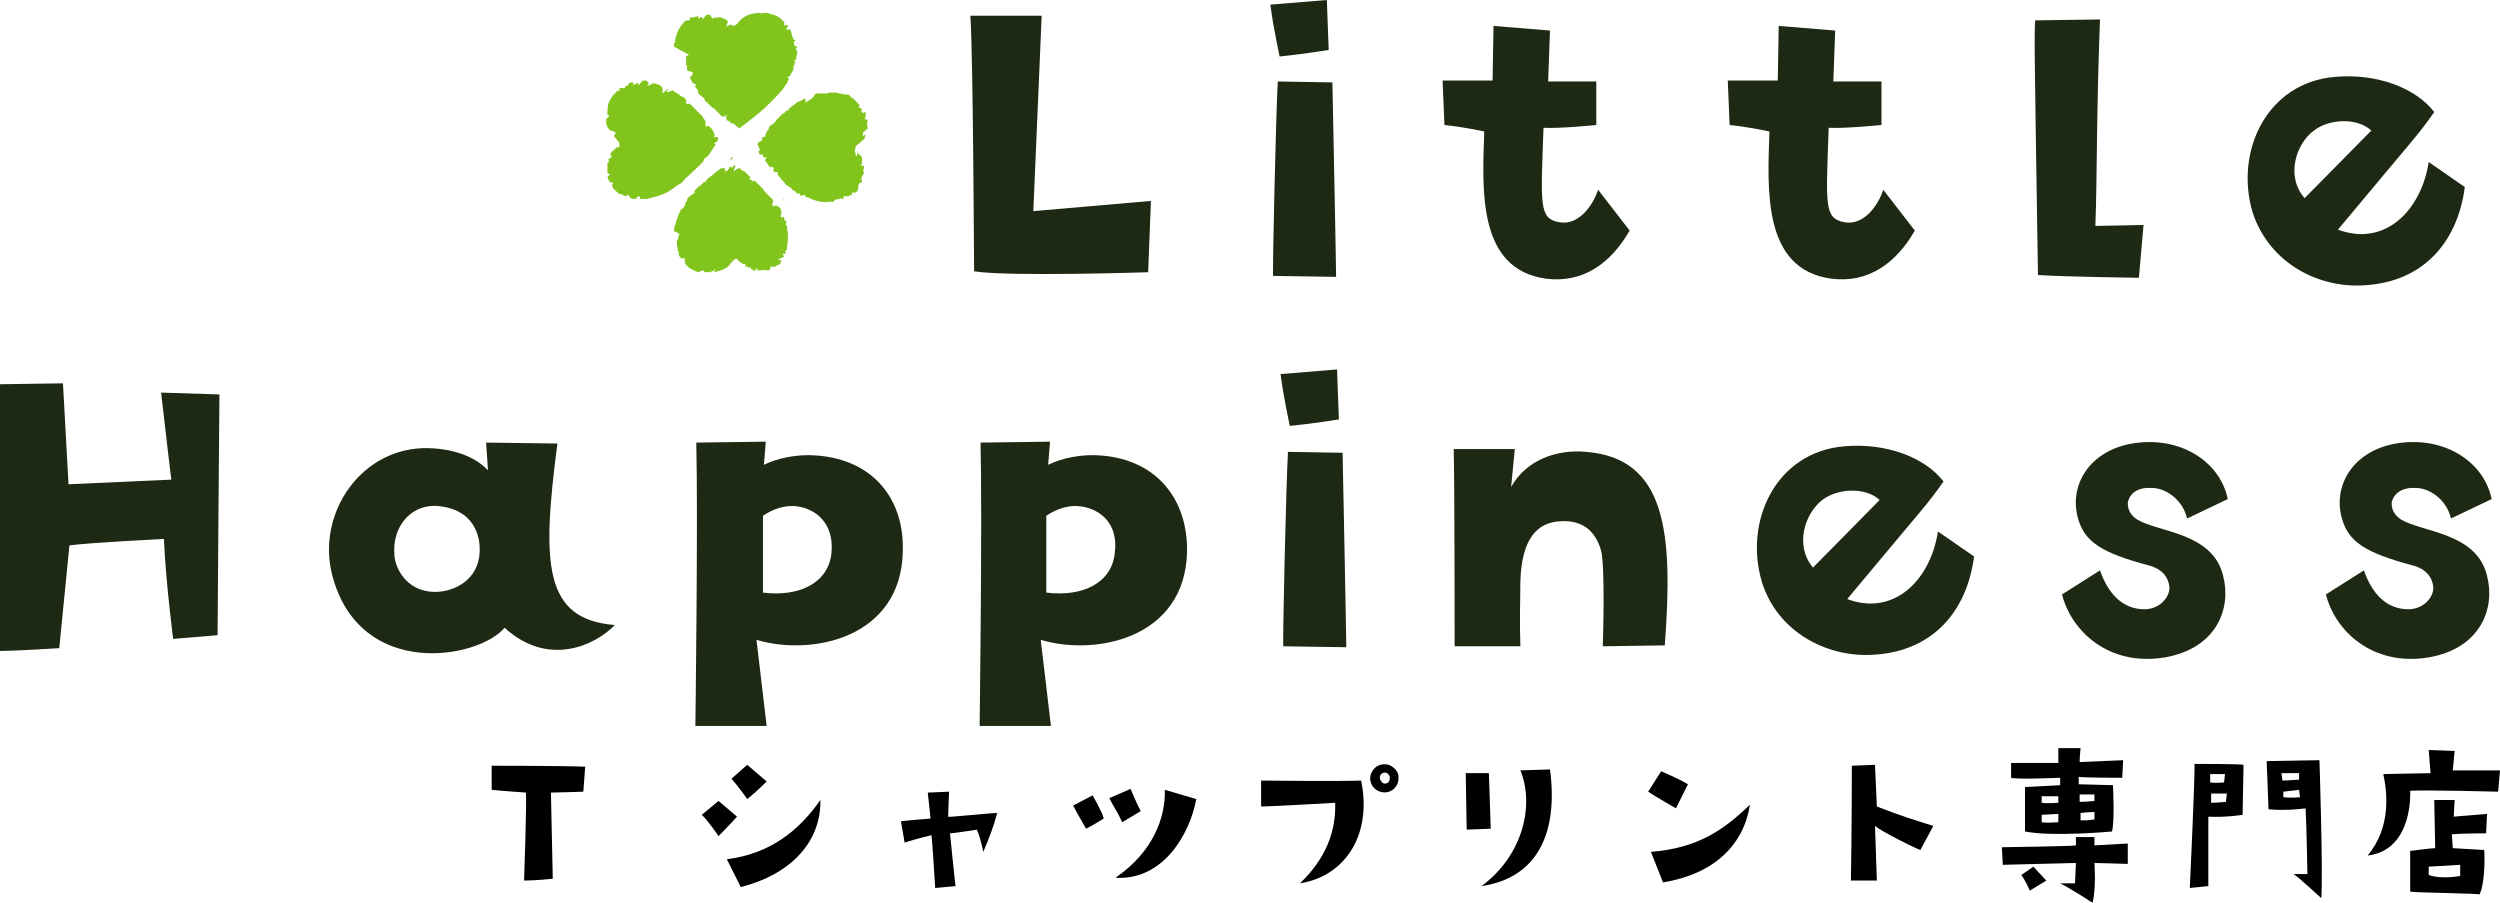
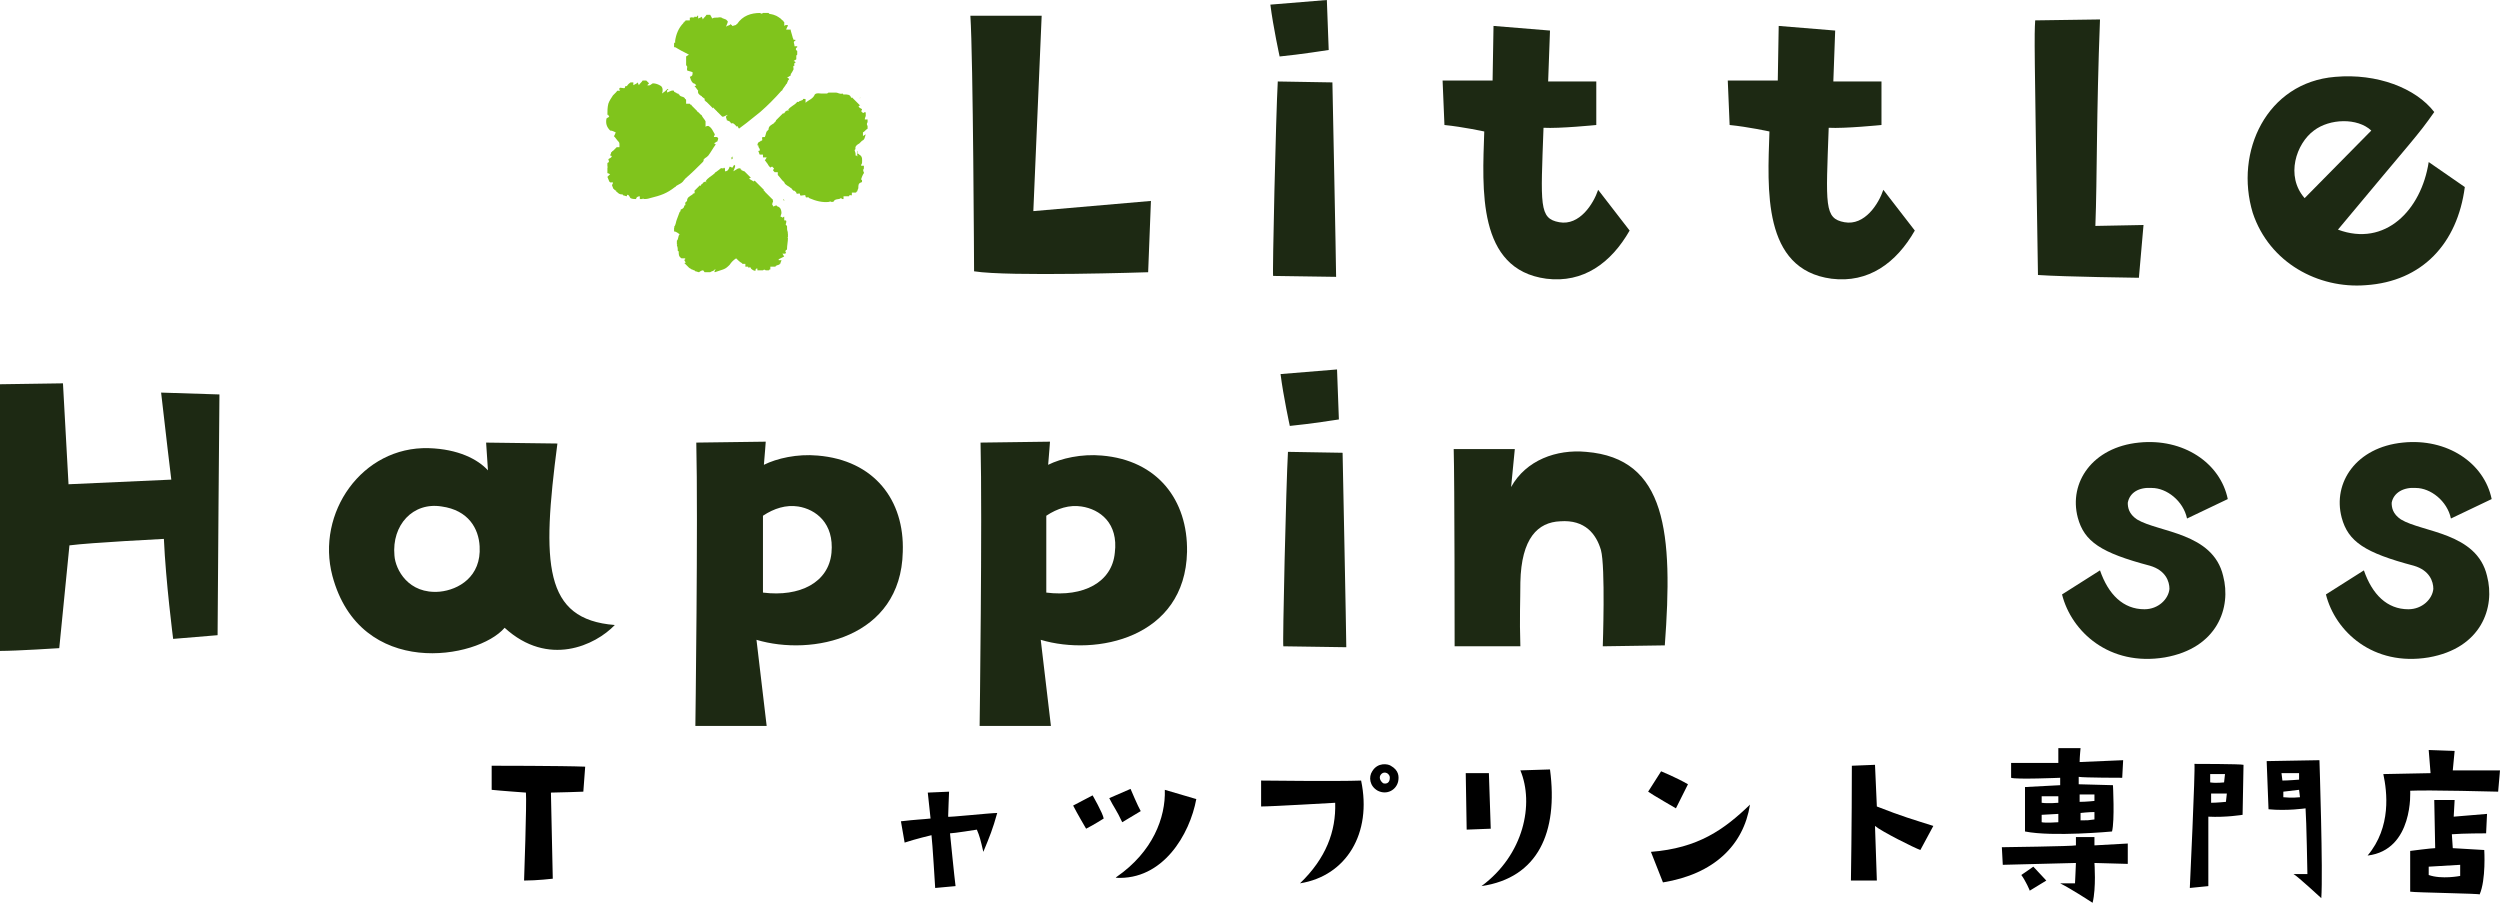
<svg xmlns="http://www.w3.org/2000/svg" version="1.1" id="レイヤー_1" x="0px" y="0px" width="270px" height="97.5px" viewBox="0 0 270 97.5" style="enable-background:new 0 0 270 97.5;" xml:space="preserve">
  <style type="text/css">
	.st0{fill:#1D2913;}
	.st1{fill:#80C41C;}
</style>
  <g>
    <g>
      <path d="M59.5,85.6l0.2,9.3c0,0-1.7,0.2-3.1,0.2c0,0,0.3-8.5,0.2-9.5c0,0-2.8-0.2-3.7-0.3v-2.6c0,0,7.6,0,10.1,0.1L63,85.5    C63,85.5,60.2,85.6,59.5,85.6z" />
-       <path d="M75.8,88l1.8-1.5l2,1.7c0,0-1.1,1.2-2,2.1C77.6,90.3,76.6,88.8,75.8,88z M88.6,86.4c0.1,4.1-2.7,7.9-8.6,9.4l-1.5-3    C83.2,92.2,86.3,89.7,88.6,86.4z M80.7,82.6l2.1,1.8c0,0-1.2,1.2-2.1,1.9c0,0-0.9-1.3-1.7-2.2L80.7,82.6z" />
      <path d="M107.7,87.8c-0.5,1.8-0.8,2.5-1.5,4.2c-0.3-1.3-0.4-1.7-0.7-2.4c0,0-2.5,0.4-2.9,0.4c0,0,0.5,5,0.6,5.7l-2.2,0.2    c0,0-0.3-5-0.4-5.7c0,0-1.7,0.4-2.9,0.8l-0.4-2.3c1.7-0.2,2.3-0.2,3.2-0.3l-0.3-2.8l2.3-0.1c0,0-0.1,2.4-0.1,2.7    C102.3,88.3,107,87.8,107.7,87.8z" />
      <path d="M118,85.9c0,0,1.1,1.9,1.2,2.5c0,0-1.1,0.7-1.9,1.1c0,0-1-1.7-1.4-2.5L118,85.9z M121.2,88.8c-0.6-1.3-0.9-1.6-1.4-2.6    l2.3-1c0,0,0.8,1.9,1.1,2.4L121.2,88.8z M120.5,94.8C120.5,94.8,120.5,94.8,120.5,94.8l0.1-0.1c3.9-2.7,5.3-6.4,5.2-9.4l3.4,1    C128.5,90.1,125.6,95.1,120.5,94.8z M120.6,94.7C120.6,94.7,120.6,94.7,120.6,94.7C120.6,94.7,120.6,94.7,120.6,94.7z" />
      <path d="M136.2,87.1l0-2.8c0,0,8.3,0.1,10.8,0c1.2,5.7-1.6,10.3-6.6,11.1c2.8-2.7,3.9-5.6,3.8-8.7    C144.1,86.7,137.4,87.1,136.2,87.1z M151,84.4c-0.2,0.9-1.2,1.5-2.2,1c-0.9-0.5-1-1.5-0.6-2.1c0.6-1,1.7-0.8,2-0.6    C151.1,83.2,151.1,83.9,151,84.4z M149.8,83.5c-0.2-0.1-0.5-0.1-0.7,0.2c-0.2,0.3,0,0.7,0.3,0.9c0.4,0.1,0.7-0.1,0.7-0.6    C150.1,83.9,150.1,83.7,149.8,83.5z" />
      <path d="M160.8,83.5l0.2,6l-2.6,0.1l-0.1-6.1L160.8,83.5z M160,95.7c4.6-3.4,5.7-8.9,4.2-12.5l3.2-0.1    C168.3,89.9,166.1,94.8,160,95.7z" />
      <path d="M181,87.3c0,0-2.6-1.5-3-1.8l1.4-2.2c0,0,1.7,0.7,2.9,1.4L181,87.3z M178.3,92c5.1-0.4,7.9-2.4,10.7-5.1    c-0.7,4.4-3.9,7.5-9.4,8.4L178.3,92z" />
      <path d="M207.4,91.8c-0.6-0.2-4.2-2-4.9-2.6l0.2,5.9c0,0-1.9,0-2.8,0c0,0,0.1-6.2,0.1-12.4l2.5-0.1l0.2,4.5    c2.8,1.1,3.9,1.4,6.1,2.1L207.4,91.8z" />
      <path d="M224.2,93.2c0,0-7.6,0.2-7.9,0.2l-0.1-1.9c0,0,7.7-0.1,8-0.2l0-0.9l2,0l0,0.9l3.6-0.2l0,2.2l-3.6-0.1c0,0,0.2,2.7-0.2,4.3    c0,0-2.3-1.5-3.5-2.1l1.6,0C224.1,95.3,224.2,93.5,224.2,93.2z M222.3,80.8l2.4,0c0,0-0.1,1-0.1,1.5l4.7-0.2l-0.1,1.9    c0,0-4.1,0-4.7-0.1v0.8l3.7,0.1c0,0,0.2,3.8-0.1,5c0,0-6.4,0.6-9.4,0l0-4.8l3.8-0.2v-0.8c0,0-4.8,0.2-5.3,0l0-1.6h5.1L222.3,80.8z     M218.3,94.5l1.3-0.9c0,0,1.3,1.4,1.4,1.5l-1.8,1.1C219.3,96.3,218.7,95,218.3,94.5z M220.5,86.7c0.7,0.1,1.8,0,1.8,0V86    c-0.1,0-1.8,0-1.8,0L220.5,86.7z M222.3,87.9l-1.8,0.1v0.8c0.4,0.1,1.8,0,1.8,0L222.3,87.9z M224.6,86.6c0.7,0,1.6-0.1,1.6-0.1    v-0.7h-1.6V86.6z M226.2,88.5l0-0.8c-0.6,0-1.5,0.1-1.5,0.1l0,0.8C225.5,88.6,225.5,88.6,226.2,88.5z" />
      <path d="M242.2,88c0,0-1.8,0.3-3.7,0.2l0,7.5l-2,0.2c0,0,0.6-12.8,0.5-13.4c0,0,5,0,5.3,0.1L242.2,88z M238.7,84.5    c0.6,0.1,1.5,0,1.5,0l0.1-0.9h-1.6L238.7,84.5z M240.5,85.7l-1.7,0l0,1c0.6,0,1.6-0.1,1.6-0.1L240.5,85.7z M249.2,94.4    c0,0-0.1-5.8-0.2-7.1c0,0-2,0.3-4,0.1l-0.2-5.2c0,0,5.4-0.1,5.7-0.1c0,0,0.4,12.1,0.2,14.9c0,0-2.6-2.4-3-2.6    C247.6,94.4,248.6,94.4,249.2,94.4z M246.5,84.3c0.6,0,1.8-0.1,1.8-0.1v-0.7h-1.9L246.5,84.3z M248.4,86.1l-0.1-0.8l-1.7,0.2    l0,0.6C247.5,86.2,248.4,86.1,248.4,86.1z" />
      <path d="M260.3,85.4c0,0,0.4,6.4-4.6,7c2.6-3.1,2.1-6.9,1.7-8.8l5.1-0.1l-0.2-2.5l2.8,0.1l-0.2,2.1l5.1,0l-0.2,2.3    C269.8,85.5,262.2,85.3,260.3,85.4z M260.3,96.3l0-4.4c0,0,2.3-0.3,2.7-0.3l-0.1-5.2l2.2,0l-0.1,1.8l3.6-0.3l-0.1,2.1    c0,0-2.5,0-3.7,0.1l0.1,1.5l3.4,0.2c0,0,0.2,3.2-0.5,4.8C267.9,96.5,260.8,96.4,260.3,96.3z M262.3,94.5c1.4,0.5,3.4,0.1,3.4,0.1    l0-1.2l-3.4,0.2V94.5z" />
    </g>
    <g>
      <g>
        <path class="st0" d="M112.5,1.7c0,0-0.7,16.4-0.9,21.1l12.7-1.1l-0.3,7.7c0,0-15.1,0.5-18.8-0.1c0,0-0.1-23.1-0.4-27.6H112.5z" />
        <path class="st0" d="M143.3,0l0.2,5.4c0,0-3.2,0.5-5.3,0.7c0,0-0.7-3.2-1-5.6L143.3,0z M138,8.8l5.9,0.1c0,0,0.4,19.8,0.4,21     l-6.8-0.1C137.4,29.8,137.8,12.3,138,8.8z" />
        <path class="st0" d="M160.3,14.2c0,0-2.3-0.5-4.3-0.7l-0.2-4.8l5.4,0l0.1-5.9l6.1,0.5l-0.2,5.5l5.2,0l0,4.7c0,0-4,0.4-5.7,0.3     c-0.3,8.4-0.5,9.8,1.7,10.2c2.2,0.4,3.7-2,4.2-3.5l3.4,4.4c-2,3.5-5,5.7-9,5.2C159.5,29.1,160.1,20.4,160.3,14.2z" />
        <path class="st0" d="M191.1,14.2c0,0-2.3-0.5-4.3-0.7l-0.2-4.8l5.4,0l0.1-5.9l6.1,0.5L198,8.8l5.2,0l0,4.7c0,0-4,0.4-5.7,0.3     c-0.3,8.4-0.5,9.8,1.7,10.2c2.2,0.4,3.7-2,4.2-3.5l3.4,4.4c-2,3.5-5,5.7-9,5.2C190.3,29.1,190.9,20.4,191.1,14.2z" />
        <path class="st0" d="M226.8,2.1c-0.4,10.3-0.3,17.1-0.5,22.3l5.2-0.1L231,30c0,0-8-0.1-10.9-0.3c-0.4-25.5-0.4-25.7-0.3-27.5     L226.8,2.1z" />
        <path class="st0" d="M243.3,23c-2-6.6,1.5-14.1,8.9-14.7c4.5-0.4,8.7,1.2,10.7,3.8c-1.9,2.7-2,2.6-10.4,12.7     c5.1,1.9,9-2.1,9.8-7.3l3.9,2.7c-0.8,6.1-4.6,10.2-10.7,10.6C250.4,31.2,245.1,28.4,243.3,23z M248.9,21.4l7.2-7.3     c-1.5-1.4-4.5-1.3-6.2,0C248,15.5,246.8,19,248.9,21.4z" />
        <path class="st0" d="M17.4,42.4l6.3,0.2c0,0-0.2,23.6-0.2,26L18.7,69c0,0-0.8-6.2-1-10.8c0,0-7.9,0.4-10.2,0.7L6.4,70     c0,0-4.6,0.3-6.4,0.3c0,0,0-23.8,0-28.8l6.8-0.1l0.6,10.9l11.1-0.5C18.5,51.8,17.8,46,17.4,42.4z" />
        <path class="st0" d="M66.4,67.5c-2.1,2.2-7.2,4.6-11.9,0.3c-2.9,3.4-15.6,5.6-18.6-5.6c-1.8-6.8,3.2-14,10.4-13.8     c3.2,0.1,5.3,1.2,6.4,2.4l-0.2-3l7.7,0.1C58.5,60.9,58.7,66.9,66.4,67.5z M51.8,59c-0.1-1.9-1.2-3.9-4.1-4.3     c-3.1-0.5-5.4,2-5.1,5.3c0.1,1.5,1.5,4.2,4.9,3.9C49.5,63.7,52,62.3,51.8,59z" />
        <path class="st0" d="M97.5,59.6c-0.2,9.3-9.8,11.3-15.8,9.5l1.1,9.3h-7.7c0,0,0.3-22.3,0.1-30.6l7.5-0.1c0,0-0.1,1.4-0.2,2.5     c1.4-0.7,3.6-1.2,5.8-1C94.4,49.7,97.7,54,97.5,59.6z M86.2,54.7c-1.3-0.2-2.6,0.2-3.8,1l0,8.3c4,0.5,7.1-1.1,7.4-4.3     C90.1,56.5,88.1,55,86.2,54.7z" />
        <path class="st0" d="M128.2,59.6c-0.2,9.3-9.8,11.3-15.8,9.5l1.1,9.3h-7.7c0,0,0.3-22.3,0.1-30.6l7.5-0.1c0,0-0.1,1.4-0.2,2.5     c1.4-0.7,3.6-1.2,5.8-1C125,49.7,128.3,54,128.2,59.6z M116.8,54.7c-1.3-0.2-2.6,0.2-3.8,1l0,8.3c4,0.5,7.1-1.1,7.4-4.3     C120.8,56.5,118.8,55,116.8,54.7z" />
        <path class="st0" d="M144.4,39.9l0.2,5.4c0,0-3.2,0.5-5.3,0.7c0,0-0.7-3.2-1-5.6L144.4,39.9z M139.1,48.8l5.9,0.1     c0,0,0.4,19.8,0.4,21l-6.8-0.1C138.5,69.7,138.9,52.2,139.1,48.8z" />
        <path class="st0" d="M173.1,69.8c0,0,0.3-8.6-0.2-10.4c-0.5-1.7-1.7-3.3-4.4-3.1c-2.4,0.1-4.2,1.8-4.3,6.6c0,1.9-0.1,3.8,0,6.9     l-7.1,0c0,0,0-18-0.1-21.3h6.6l-0.4,4.1c1.6-2.9,4.9-4.1,8.1-3.8c8.7,0.7,9.4,8.8,8.5,20.9L173.1,69.8z" />
-         <path class="st0" d="M190.3,62.9c-2-6.6,1.5-14.1,8.9-14.7c4.5-0.4,8.7,1.2,10.7,3.8c-1.9,2.7-2,2.6-10.4,12.7     c5.1,1.9,9-2.1,9.8-7.3l3.9,2.7c-0.8,6.1-4.6,10.2-10.7,10.6C197.4,71.1,192,68.3,190.3,62.9z M195.8,61.3l7.2-7.3     c-1.5-1.4-4.5-1.3-6.2,0C194.9,55.5,193.8,58.9,195.8,61.3z" />
        <path class="st0" d="M229.8,54.3c0,0.5,0.1,1.2,1,1.8c2.3,1.4,8.2,1.4,9.3,6.1c0.9,3.4-0.6,7.8-6.3,8.8c-6,1-10.1-2.8-11.1-6.8     l4.1-2.6c0.9,2.6,2.5,4.2,4.8,4.2c1.5,0,2.6-1.1,2.7-2.2c0-0.8-0.4-2-2.1-2.5c-5.3-1.4-7.1-2.6-7.8-5.2c-1-3.8,1.6-7.6,6.6-8.1     c4.8-0.5,8.8,2.2,9.6,6.1l-4.4,2.1c-0.4-1.9-2.2-3.3-3.8-3.3C231,52.6,230,53.2,229.8,54.3z" />
        <path class="st0" d="M258.3,54.3c0,0.5,0.1,1.2,1,1.8c2.3,1.4,8.2,1.4,9.3,6.1c0.9,3.4-0.6,7.8-6.3,8.8c-6,1-10.1-2.8-11.1-6.8     l4.1-2.6c0.9,2.6,2.5,4.2,4.8,4.2c1.5,0,2.6-1.1,2.7-2.2c0-0.8-0.4-2-2.1-2.5c-5.3-1.4-7.1-2.6-7.8-5.2c-1-3.8,1.6-7.6,6.6-8.1     c4.8-0.5,8.8,2.2,9.6,6.1l-4.4,2.1c-0.4-1.9-2.2-3.3-3.8-3.3C259.6,52.6,258.5,53.2,258.3,54.3z" />
      </g>
      <g>
        <g>
          <path class="st1" d="M81.1,29c0-0.2-0.2-0.1-0.3-0.1c0,0,0-0.1,0-0.1c-0.1,0-0.2,0-0.3,0c0-0.1,0-0.2,0-0.3c-0.1,0-0.2,0-0.3,0      c0,0-0.1-0.1-0.1-0.1c-0.2-0.1-0.4-0.3-0.6-0.5c-0.3,0.2-0.5,0.4-0.7,0.7c-0.2,0.2-0.4,0.4-0.7,0.5c-0.3,0.1-0.6,0.2-0.9,0.3      c-0.1-0.1,0-0.1,0-0.2c0,0,0.1-0.1,0.1-0.1c0,0-0.1,0-0.1,0c0,0-0.1,0.1-0.1,0.1c-0.1,0.1-0.3,0.1-0.4,0.2c-0.2,0-0.4,0-0.6,0      c-0.1-0.1-0.1-0.2-0.2-0.2c-0.1,0-0.3,0.1-0.4,0.2c-0.1,0-0.3-0.1-0.4-0.1c0,0-0.1-0.1-0.1-0.1c-0.1,0-0.2-0.1-0.3-0.1      c-0.1-0.1-0.2-0.1-0.3-0.2c0,0-0.1-0.1-0.1-0.1c-0.1-0.1-0.3-0.3-0.4-0.4c0.4,0-0.2-0.3,0.1-0.4c0,0,0,0,0-0.1      c-0.1,0-0.3,0-0.4,0c-0.3-0.2-0.3-0.4-0.3-0.7c0-0.1-0.1-0.1-0.1-0.1c0-0.2,0-0.4-0.1-0.6c0,0,0.1-0.1,0-0.1c0,0,0,0,0,0      c0-0.1,0-0.3,0-0.4c0.2-0.2,0.1-0.5,0.3-0.7C73,25,72.9,25,72.8,25c0-0.1,0-0.3,0-0.4c0,0,0.1-0.1,0-0.1c0,0,0,0,0,0      c0.2-0.2,0.2-0.6,0.3-0.8c0.1-0.3,0.2-0.5,0.3-0.8c0,0,0.1-0.1,0.1-0.1c0,0,0-0.1,0-0.1c0-0.1,0.1-0.1,0.1-0.1      c0.2-0.1,0.3-0.2,0.3-0.4c0.2,0,0.1-0.2,0.1-0.3c0,0,0.1-0.1,0.1-0.1c0,0,0.1-0.1,0.1-0.1c0-0.4,0.3-0.5,0.6-0.7      c0-0.1,0.1-0.1,0.1-0.1c0.2,0,0.1-0.2,0.1-0.3c0,0,0.1-0.1,0.1-0.1c0,0,0.1-0.1,0.1-0.1c0.1-0.1,0.3-0.3,0.4-0.4      c0,0.1,0.1,0.1,0.1,0c0-0.1,0.1-0.1,0.1-0.1c0,0,0.1-0.1,0.1-0.1c0-0.1,0.1-0.1,0.1-0.1c0.1-0.1,0.2-0.1,0.3,0      c0-0.1-0.1-0.1-0.1-0.1c0.2-0.4,0.7-0.6,1-0.9c0-0.1,0.1-0.1,0.1-0.1c0.1-0.1,0.3-0.2,0.4-0.3c0.1-0.1,0.2-0.2,0.4-0.1      c0,0,0,0,0.1-0.1c0,0,0,0,0.1,0.1c0,0.1,0,0.2,0,0.3c0.3,0,0.4-0.2,0.5-0.5c0.1,0,0.2,0.1,0.3,0.1c0.1-0.1,0.1-0.2,0.2-0.3      c0,0,0.1,0.1,0.1,0.1c0,0.2-0.1,0.3-0.2,0.6c0.2-0.1,0.3-0.2,0.5-0.3c0.1,0,0.3-0.1,0.3,0.1c0.1,0,0.1,0.1,0.1,0.1      c0.1,0,0.2,0.1,0.3,0.1c0,0,0.1,0.1,0.1,0.1c0.2,0.2,0.4,0.4,0.6,0.6c0,0-0.1,0-0.2,0.1c0.2,0.1,0.3,0.2,0.5,0.3      c0,0,0,0,0.1-0.1c0,0,0.1,0.1,0.1,0.1c0.3,0.3,0.6,0.6,0.9,0.9c0,0.1,0,0.1-0.1,0.1c0,0,0.1,0,0.1,0c0,0,0.1,0,0.1,0.1      c0.3,0.3,0.6,0.6,0.9,0.9c0,0-0.1,0.1,0,0.1c0,0,0,0,0,0c0,0.1-0.1,0.2-0.1,0.4c0,0,0.1,0.1,0.1,0.2c0.1,0,0.2-0.1,0.3-0.1      c0,0,0.1,0,0.1,0c0,0,0,0.1,0.1,0.1c0.3,0.1,0.4,0.4,0.4,0.7c0,0.1-0.1,0.3-0.1,0.4c0.1,0,0.2,0.1,0.2,0.1      c0.1,0,0.1-0.1,0.2-0.1c0,0,0,0.1,0,0.1c0,0.1,0,0.2,0,0.3c0,0,0.1,0,0.1,0c0.2,0,0.1,0.2,0.1,0.3c-0.1,0.2,0,0.2,0.1,0.3      c0,0.3,0,0.5,0.1,0.7c0,0-0.1,0.1,0,0.1c0,0,0,0,0,0c0,0.1,0,0.3,0,0.4c0,0-0.1,0.1,0,0.1c0,0,0,0,0,0c0,0.4-0.1,0.8-0.1,1.2      c0,0.1-0.1,0.1-0.1,0.1c-0.1,0.1-0.1,0.2,0,0.3c0,0-0.1,0.1-0.1,0.1c-0.1,0-0.2,0-0.3,0c0.1,0.1,0.1,0.2,0.2,0.3      c-0.2,0.1-0.4,0.2-0.6,0.3c0,0,0,0.1,0,0.1c0.1,0,0.2,0,0.3,0c0,0.1-0.1,0.2-0.1,0.3c0,0.1-0.1,0.1-0.1,0.1      c0,0.1-0.1,0.1-0.1,0.1c-0.1,0-0.2,0.1-0.3,0.1c0,0.1-0.1,0.1-0.1,0.1c0,0-0.1,0-0.1,0c-0.1,0-0.3,0-0.4,0c0,0.1,0,0.2,0,0.3      c0,0-0.1,0-0.1,0c0,0.1-0.1,0.1-0.1,0.1c-0.1,0-0.2,0-0.3,0c-0.1-0.1-0.2-0.1-0.3,0c-0.2,0-0.4,0-0.6,0c0,0,0-0.1,0-0.1      c0,0,0-0.1,0-0.1s-0.1,0-0.1,0c0,0-0.1,0.1-0.1,0.1C81.7,29.3,81.4,29.3,81.1,29z" />
          <path class="st1" d="M92.6,16.3c0,0.1,0,0.2,0,0.3c0,0,0.1,0,0.1,0c0,0,0.1,0.1,0.1,0.1c0.4,0.2,0.3,0.6,0.3,0.9      c0,0.1-0.1,0.1-0.1,0.3c0.1,0,0.2,0,0.3,0c0,0.1,0,0.2,0,0.3c-0.1,0.1-0.1,0.3,0,0.4c0,0,0,0.1,0,0.1c-0.1,0.1-0.3,0.6-0.3,0.7      c0,0,0.1,0,0.1,0.1c0,0,0,0.1,0,0.1c0,0.1-0.1,0.1-0.1,0.1c-0.3,0.1-0.3,0.3-0.3,0.6c0,0.1-0.1,0.2-0.1,0.3      c0,0.1-0.1,0.1-0.1,0.1c0,0.1-0.1,0.1-0.1,0.1c0,0-0.1,0-0.1,0c-0.1,0-0.2,0-0.3,0c0,0.1,0,0.2,0,0.3c-0.1,0-0.3-0.1-0.3,0.1      c-0.2,0-0.4,0-0.6,0c0,0.1,0,0.2,0,0.3c0,0-0.1,0-0.1,0c-0.1,0-0.1-0.1-0.2-0.1c-0.2,0.2-0.6,0-0.8,0.4c-0.1,0-0.2,0-0.3,0      c0-0.1-0.1-0.1-0.1,0c-0.8,0.1-1.5-0.1-2.2-0.4c0,0-0.1-0.1-0.1-0.1c-0.1,0-0.3,0.1-0.3-0.1c0-0.2-0.2-0.1-0.3-0.1      s-0.3,0.1-0.3-0.1c0-0.1,0-0.1-0.1-0.1c-0.1,0-0.3,0.1-0.3-0.1c0,0-0.1-0.1,0-0.1c0,0,0.1,0,0.1,0s-0.1,0-0.1,0c0,0-0.1,0-0.1,0      l0,0c-0.1,0,0-0.1-0.1-0.1c0,0-0.1,0-0.1,0c0,0-0.1-0.1-0.1-0.1c0,0-0.1-0.1-0.1-0.1c0-0.1-0.1-0.1-0.1-0.1      c-0.2-0.2-0.6-0.3-0.7-0.6c0-0.1-0.1-0.1-0.1-0.1c-0.2-0.2-0.4-0.5-0.6-0.7c0-0.1,0-0.2,0-0.3c-0.1,0-0.2,0-0.3,0      c-0.1,0-0.1-0.1-0.1-0.1c-0.1,0-0.1-0.1-0.1-0.1c0-0.1,0.1-0.2,0.1-0.2c-0.1-0.1-0.1-0.1-0.2-0.2c-0.1,0-0.2,0.1-0.2,0.1      c-0.1-0.1-0.2-0.2-0.3-0.4c-0.1-0.1-0.2-0.3-0.3-0.4c0.1-0.1,0.1-0.1,0.2-0.3c-0.2,0-0.3,0-0.4,0c0-0.1,0-0.2,0-0.3      c-0.1,0-0.2,0-0.3,0c-0.1,0-0.1-0.1-0.1-0.1c0-0.1-0.1-0.2-0.1-0.3c0.2,0,0.2-0.1,0.1-0.3c-0.1-0.1-0.1-0.2-0.1-0.3      c0,0-0.1,0-0.1,0c0-0.2,0.1-0.4,0.3-0.4c0-0.1,0.1-0.1,0.1-0.1c0.2,0,0.1-0.2,0.1-0.3c0-0.1,0.1-0.1,0.1-0.1c0.1,0,0.1,0,0.2,0      c0.1-0.2,0.1-0.4,0.2-0.6c0,0,0.1-0.1,0.1-0.1c0,0,0.1-0.1,0.1-0.1c0-0.4,0.3-0.5,0.6-0.7c0-0.1,0.1-0.1,0.1-0.1      c0-0.1,0.1-0.1,0.1-0.1c0,0,0-0.1,0-0.1c0,0,0.1-0.1,0.1-0.1c0,0,0.1-0.1,0.1-0.1c0.2-0.2,0.4-0.4,0.6-0.6c0,0.1,0.1,0.1,0.1,0      c0,0,0.1-0.1,0.1-0.1c0-0.1,0.1-0.1,0.1-0.1c0.1-0.1,0.2-0.1,0.3,0c0-0.1-0.1-0.1-0.1-0.1c0.2-0.4,0.7-0.5,1-0.9      c0,0,0.1,0,0.2,0c0-0.1,0.1-0.1,0.1-0.1c0.1,0,0.2-0.1,0.3-0.1c0-0.2,0.2-0.1,0.3-0.1c0,0.1,0,0.3,0,0.4c0.3-0.3,0.8-0.4,1-0.9      c0.2-0.2,0.5-0.1,0.7-0.1c0.2,0,0.4,0,0.6,0c0.1,0,0.1-0.1,0.2-0.1c0.3,0,0.5,0,0.8,0c0.2,0,0.4,0.2,0.7,0.1      c0,0,0.1,0.1,0.1,0.1c0,0,0,0.1,0,0.1c0-0.1,0-0.1,0.1-0.1c0.3,0,0.6,0,0.7,0.3c0,0.1,0.1,0.1,0.1,0c0.3,0.3,0.6,0.6,0.9,0.9      c-0.2,0-0.2,0.1-0.1,0.2c0.1,0.1,0.2,0.1,0.3,0.2c0,0.1-0.1,0.2-0.1,0.2c0.1,0.1,0.1,0.1,0.2,0.2c0.1,0,0.2-0.1,0.2-0.1      c0.1,0,0.1,0.1,0.1,0.1c0,0.1,0,0.2,0,0.3c0,0.1-0.1,0.2-0.1,0.4c0.1,0,0.2,0,0.3,0c0,0.1,0,0.2,0,0.3c-0.1,0.1-0.1,0.3,0,0.4      c0,0.1,0,0.2,0,0.3c-0.2,0.1-0.3,0.3-0.5,0.4c0,0.2,0,0.3,0,0.4c0.1-0.1,0.2-0.1,0.3-0.2c-0.1,0.3-0.1,0.6-0.4,0.7      c-0.1,0.1-0.2,0.2-0.3,0.3c-0.2,0.1-0.5,0.3-0.4,0.6c0,0-0.1,0.1-0.1,0.1c0,0.1,0.1,0.3,0.1,0.4c0,0,0,0.1,0,0.1c0,0,0,0,0,0      s0,0,0,0c0,0,0,0,0,0c0,0,0,0.1,0,0.1c0,0,0,0,0,0c0,0,0,0,0,0c0,0,0,0,0,0c0,0,0,0,0,0c0,0,0.1,0,0.1,0c0,0,0.1,0.1,0.1,0.1      C92.5,16.2,92.6,16.3,92.6,16.3z" />
          <path class="st1" d="M85.4,8c0,0,0,0.1,0,0.1c0,0.1-0.1,0.1-0.1,0.1c-0.1,0.1-0.2,0.1-0.3,0.2c0.1,0,0.1,0,0.2,0.1      c0,0,0,0.1,0,0.1c0,0-0.1,0.1-0.1,0.1c0,0.1-0.1,0.2-0.1,0.3c0,0-0.1,0.1-0.1,0.1c-0.1,0.2-0.3,0.4-0.4,0.6      c0,0.1-0.1,0.1-0.1,0.1c-0.7,0.8-1.5,1.6-2.3,2.3c-0.5,0.4-1,0.8-1.5,1.2c-0.3,0.2-0.5,0.4-0.8,0.6c0-0.1-0.1-0.1-0.1-0.2      c0-0.1-0.1-0.1-0.1,0c-0.1-0.1-0.2-0.2-0.3-0.3c-0.1,0-0.1-0.1-0.1-0.1c-0.1,0-0.3,0.1-0.3-0.1c-0.1,0-0.1-0.1-0.1-0.1      c-0.1,0-0.2-0.1-0.3-0.1c0-0.1-0.1-0.3-0.1-0.4c0,0,0.1-0.1,0.2-0.2c-0.3,0.1-0.4,0.2-0.5,0.2c0,0-0.1,0-0.1,0      c0,0-0.1-0.1-0.1-0.1c-0.1-0.1-0.3-0.3-0.4-0.4c-0.1,0,0-0.1-0.1-0.1c-0.1-0.1-0.2-0.2-0.3-0.3c0-0.1-0.1-0.1-0.1,0      c-0.2-0.2-0.5-0.5-0.7-0.7c-0.1,0-0.1-0.1-0.1-0.1c-0.1,0-0.1-0.1-0.1-0.1c0,0,0-0.1,0-0.1c0-0.1-0.1-0.1-0.1-0.1      c0,0-0.1-0.1-0.1-0.1c-0.1,0-0.1-0.1-0.1-0.1c-0.2-0.1-0.5-0.3-0.4-0.6c-0.1-0.1-0.2-0.3-0.3-0.4c0,0-0.1-0.1-0.1-0.1      c0,0,0.1,0,0.2-0.1c-0.1-0.1-0.2-0.2-0.3-0.2c-0.3-0.2-0.3-0.5-0.4-0.7c0.3-0.1,0.3-0.2,0.3-0.5c-0.2-0.1-0.4-0.1-0.6-0.2      c0-0.1,0-0.2,0-0.3c0,0,0.1-0.1,0-0.1c0,0,0,0,0,0c0-0.1-0.1-0.1-0.1-0.2c0-0.3,0-0.6,0-0.9c0.1-0.1,0.2-0.1,0.3-0.2      C73,5.2,73,5.1,72.9,5.1c0,0-0.1,0-0.1,0c0-0.1,0-0.3,0-0.4c0-0.1,0.1-0.1,0.1-0.1c0,0,0.1-0.1,0-0.1c0,0,0,0,0,0      C73,3.7,73.3,3,73.8,2.5c0-0.1,0.1-0.1,0.1-0.1c0-0.1,0.1-0.1,0.1-0.1c0-0.1,0.1-0.1,0.1-0.1c0,0,0.1,0,0.1,0c0.1,0,0.2,0,0.3,0      c0-0.1,0-0.2,0-0.3c0,0,0.1,0,0.1,0c0.1-0.1,0.4,0.1,0.4-0.1c0.1,0,0.3,0.1,0.3-0.1c0,0,0.1,0,0.1,0c0,0.1,0,0.2,0,0.3      c0.2-0.1,0.3-0.1,0.4-0.2c0,0.1,0.1,0.2,0.1,0.3c0.1-0.2,0.3-0.3,0.4-0.5c0.1,0,0.3,0,0.4,0c0.1,0.2,0.2,0.3,0.2,0.4      c0.2-0.1,0.3-0.1,0.5-0.1c0,0,0.1,0,0.1,0C78,1.8,78,2,78.1,2c0.1,0,0.2,0.1,0.3,0.1c0,0,0.1,0.1,0.1,0.1c0,0,0.1,0.1,0.1,0.1      c0,0.2-0.1,0.3-0.2,0.6c0.2-0.2,0.4-0.1,0.5-0.3c0,0,0.1,0.1,0.1,0.1c0.1,0,0.1,0.1,0,0.1c0.1,0,0.1,0,0.1,0      c0.1,0,0.3-0.1,0.4-0.1c0-0.1,0.1-0.1,0.1-0.1c0.6-0.9,1.5-1.2,2.5-1.2c0.1,0.1,0.2,0.1,0.3,0c0.2,0,0.4,0,0.6,0      c0,0,0.1,0.1,0.1,0.1C83.8,1.6,84,1.8,84.3,2c0,0,0.1,0.1,0.1,0.1c0,0,0.1,0.1,0.1,0.1c0.1,0,0.1,0.1,0.1,0.1      c0,0,0.1,0.1,0.1,0.1c0,0.1,0,0.3,0,0.4c0.1-0.1,0.2-0.1,0.3-0.1c0.1,0,0.1,0.1,0.1,0.1c-0.1,0.1-0.1,0.2-0.2,0.4      c0.2,0,0.4,0,0.5,0c0,0,0,0.1,0,0.1L85.6,4c0,0.1,0.1,0.2,0.1,0.3c0.1,0,0.2,0,0.2,0c0,0,0,0.1,0,0.1c-0.3,0.1-0.1,0.3-0.1,0.5      c0,0,0,0,0,0.1c0.1,0,0.2,0,0.3,0c0,0,0,0.1,0,0.1c-0.2,0.1-0.2,0.3,0,0.4c0,0.1,0,0.3,0,0.4c0,0-0.1,0.1-0.1,0.1      c0,0.1,0,0.3,0,0.4c-0.1,0.1-0.2,0.1-0.3,0.2c0.1,0,0.1,0,0.2,0.1c0,0,0,0.1,0,0.1c-0.2,0-0.1,0.2-0.1,0.3      c-0.2,0-0.1,0.2-0.1,0.3c0,0,0,0.1,0,0.1C85.5,7.9,85.4,8,85.4,8z" />
          <path class="st1" d="M73.1,10.1c0,0,0.1,0,0.1,0c0.1,0,0.1,0.1,0.1,0.1c0.1,0,0.1,0.1,0.1,0.1c0.2,0.2,0.5,0.1,0.6,0.4      c0.1,0,0.1,0.1,0.1,0.1c0,0.1,0,0.3,0,0.4c0.2,0,0.3,0,0.4,0c0,0,0.1,0.1,0,0.1c0,0,0.1,0,0.1,0c0.1,0,0.1,0.1,0.1,0.1      c0.2,0.2,0.4,0.4,0.6,0.6c0,0.1,0.1,0.1,0.1,0.1c0.1,0.1,0.2,0.2,0.3,0.3c0.1,0,0.1,0.1,0.1,0.1c0.1,0.2,0.3,0.4,0.4,0.6      c0,0.2,0,0.4,0,0.6c0.1-0.1,0.2-0.1,0.3-0.1c0.4,0.2,0.5,0.6,0.7,0.9c0,0.1-0.1,0.2-0.1,0.3c0.1,0,0.2,0,0.3,0      c0.3,0.1,0.1,0.3,0.1,0.4c0,0.1-0.1,0.1-0.1,0.1c-0.1,0.1-0.2,0.1-0.3,0.2c0.1,0,0.1,0,0.2,0.1c-0.3,0.4-0.5,0.8-0.8,1.2      c-0.1,0.1-0.2,0.2-0.4,0.3c0,0.1-0.1,0.1-0.1,0.1c0,0.1,0,0.2-0.1,0.3c-0.6,0.6-1.2,1.2-1.9,1.8c0,0.1-0.1,0.1-0.1,0.1      c-0.2,0.4-0.6,0.5-0.9,0.7c0,0.1-0.1,0.1-0.1,0.1c-0.9,0.7-1.5,0.9-2.7,1.2c-0.3,0.1-0.5,0.1-0.7,0.1c0-0.1-0.1-0.1-0.1,0      c-0.1,0-0.2,0-0.3,0c0-0.1,0-0.2,0-0.3c0,0,0.1-0.1,0.1-0.1c0,0-0.1,0.1-0.1,0.1c-0.2,0-0.4,0.1-0.4,0.3c-0.2,0-0.4,0-0.6-0.1      c-0.1-0.1-0.1-0.2-0.2-0.3c-0.1-0.1-0.2-0.1-0.2,0.1c-0.1,0-0.3-0.1-0.4-0.1c0,0-0.1-0.1,0-0.1c0,0,0-0.1,0-0.1s0,0.1,0,0.1      s-0.1,0-0.1,0l0,0c-0.3,0-0.4-0.1-0.6-0.3c-0.1,0-0.1-0.1,0-0.1c0,0-0.1,0-0.1,0l0,0c0,0-0.1-0.1-0.1-0.1      c-0.1,0-0.1-0.1-0.1-0.1c-0.1,0-0.1-0.1-0.1-0.1c0-0.1-0.1-0.2-0.1-0.3c0-0.1,0.1-0.1,0.1-0.3c-0.1,0-0.2,0-0.3,0      c0,0-0.1-0.1-0.1-0.1c-0.1-0.2-0.1-0.3-0.2-0.5c0.1-0.1,0.2-0.2,0.3-0.3c-0.1,0-0.2-0.1-0.3-0.1c0-0.2,0-0.4,0-0.6      c0,0,0.1-0.1,0-0.1c0,0,0,0,0,0c0-0.1,0-0.3,0-0.4c0.3-0.1,0.1-0.3,0.1-0.4c0.1-0.1,0.2-0.1,0.3-0.2c0.1-0.1,0.1-0.2-0.1-0.2      c0-0.1,0.1-0.2,0.1-0.3c0-0.1,0.1-0.1,0.1-0.1c0-0.1,0.1-0.1,0.1-0.1c0.1-0.1,0.3-0.3,0.4-0.4c0.1,0,0.2,0,0.3,0      c0-0.1,0-0.2,0-0.3c0-0.1,0-0.2-0.1-0.3c-0.2-0.2-0.3-0.4-0.5-0.6c0.1-0.1,0.1-0.2,0.2-0.4c-0.2-0.1-0.4-0.2-0.6-0.2      c-0.4-0.4-0.5-0.8-0.4-1.3c0.1-0.1,0.2-0.1,0.3-0.2c-0.1-0.1-0.1-0.2-0.1-0.2c0,0-0.1,0-0.1,0c0-0.4,0-0.8,0.1-1.2      c0.1-0.3,0.3-0.6,0.5-0.9c0,0,0.1-0.1,0.1-0.1c0.1-0.1,0.2-0.2,0.3-0.3c0-0.1,0.1-0.1,0.1-0.1c0,0,0.1,0,0.1,0c0,0,0.1,0,0.1,0      s0,0.1,0,0.1s0-0.1,0-0.1c0,0,0.1-0.1,0.1-0.1c0,0,0,0,0,0s-0.1,0-0.1,0c0,0,0-0.1,0-0.1c0-0.2,0.2-0.1,0.3-0.1      c0.1,0,0.3,0.1,0.3-0.1c0-0.1,0.1-0.1,0.1-0.1c0,0,0.1,0,0.1,0C67.9,9,68,9,68.1,8.9c0.1,0,0.2,0,0.3,0c0,0.1,0,0.1,0,0.3      c0.2-0.1,0.4-0.2,0.5-0.3c0,0.1,0,0.1,0.1,0.3c0.1-0.2,0.3-0.3,0.4-0.5c0.1,0,0.3,0,0.4,0C69.9,8.8,70,8.9,70.1,9      c0,0-0.1,0.1-0.2,0.2c0.3,0.1,0.4-0.1,0.6-0.2c0.3,0,0.6,0.1,0.9,0.3c0.2,0.2,0.2,0.5,0.1,0.8c0.3-0.2,0.4-0.3,0.6-0.5      c0,0,0.1,0.1,0.1,0.1c-0.2,0-0.2,0.2-0.1,0.3c0.1-0.1,0.2-0.1,0.4-0.2c0.1,0,0.3-0.1,0.3,0.1C72.9,10,73.1,10,73.1,10.1z" />
          <path class="st1" d="M86.7,9.5c0,0,0.1-0.1,0.1-0.1C86.8,9.4,86.8,9.4,86.7,9.5z" />
          <path class="st1" d="M79,17c0,0,0.1-0.1,0.1-0.1c0,0.1,0.1,0.3-0.1,0.3C79,17.2,79,17.1,79,17C79,17.1,79,17.1,79,17z" />
-           <path class="st1" d="M79,17.2c0,0-0.1,0.1-0.1,0.1c0,0-0.1-0.1,0-0.1c0,0,0,0,0,0C78.9,17.1,79,17.1,79,17.2z" />
          <path class="st1" d="M84.6,21.6c0,0,0-0.1,0-0.1c0,0,0.1,0.1,0.1,0.1C84.7,21.7,84.7,21.7,84.6,21.6z" />
          <path class="st1" d="M66.9,9.6c0,0,0.1-0.1,0.1-0.1c0,0,0,0.1,0,0.1c0,0,0,0,0,0C67,9.7,66.9,9.7,66.9,9.6z" />
          <path class="st1" d="M92.9,10.5c0,0,0,0.1,0,0.1c0,0-0.1,0-0.1,0C92.8,10.6,92.9,10.6,92.9,10.5z" />
          <path class="st1" d="M92.2,15.9c0,0,0.1,0.1,0.1,0.1c0,0-0.1,0-0.1,0C92.2,16,92.1,16,92.2,15.9C92.1,15.9,92.2,15.9,92.2,15.9z      " />
          <path class="st1" d="M92,15.7c0,0,0.1,0.1,0.1,0.1c0,0.1-0.1,0.1-0.1,0C92,15.8,92,15.8,92,15.7C92,15.7,92,15.7,92,15.7z" />
-           <path class="st1" d="M92.5,14.5c0,0,0.1,0,0.1,0c0,0-0.1,0.1-0.1,0.1C92.5,14.6,92.5,14.6,92.5,14.5z" />
        </g>
      </g>
    </g>
  </g>
</svg>